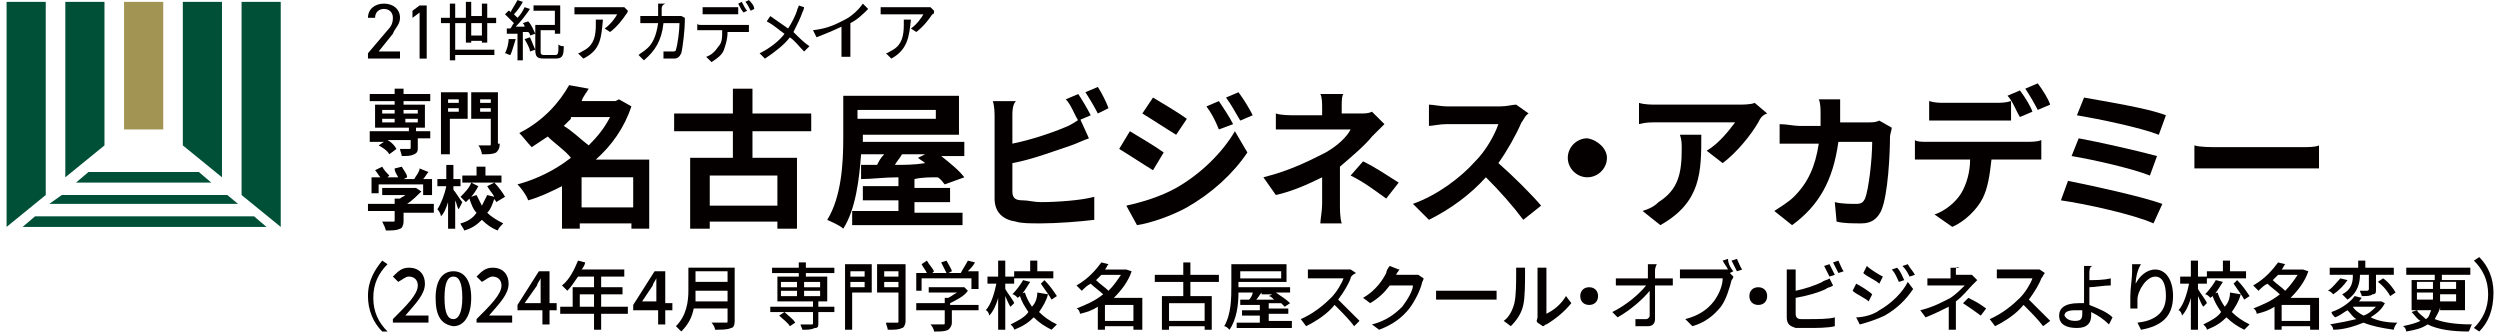
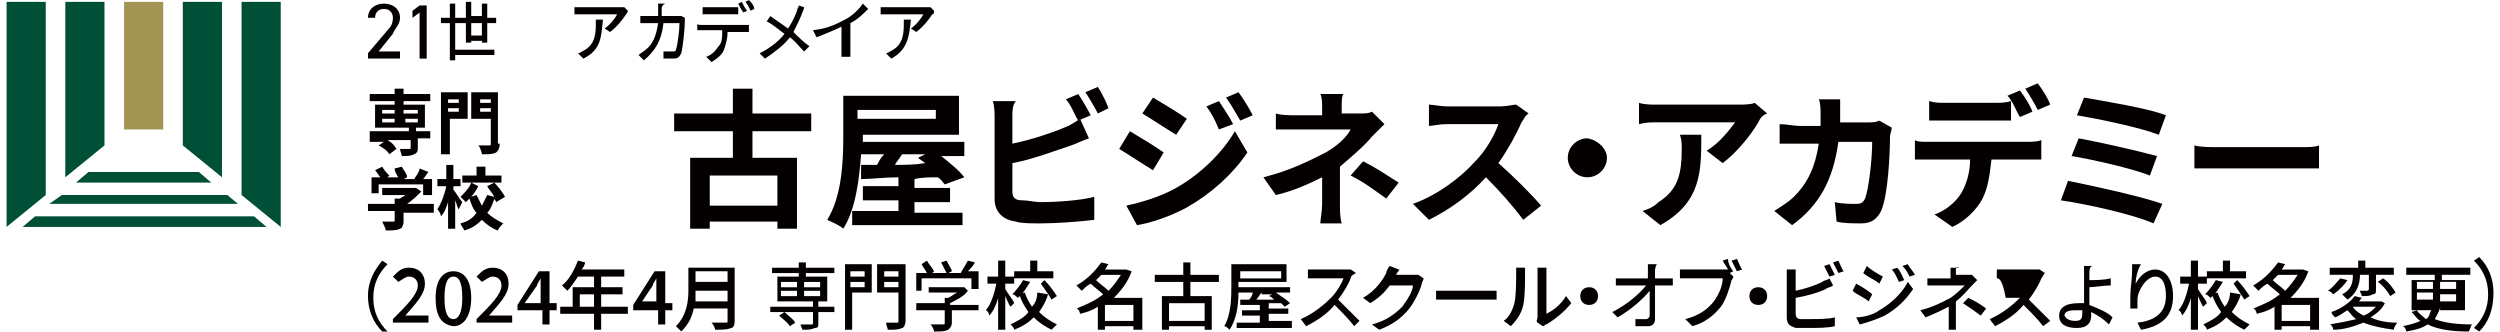
<svg xmlns="http://www.w3.org/2000/svg" width="279" height="37" viewBox="0 0 279 37" fill="none">
  <path d="M3.914 24.139L2.523 25.325H29.741L28.35 24.139H3.914Z" fill="#005038" />
  <path d="M25.369 21.764H6.893L5.502 22.753H26.561L25.369 21.764Z" fill="#005038" />
  <path d="M22.19 19.193H9.873L8.482 20.38H23.581L22.19 19.193Z" fill="#005038" />
  <path d="M5.105 21.764V0.207H0.734V25.324L5.105 21.764Z" fill="#005038" />
  <path d="M26.959 21.764V0.207H31.33V25.324L26.959 21.764Z" fill="#005038" />
  <path d="M11.66 16.227V0.207H7.289V19.786L11.66 16.227Z" fill="#005038" />
  <path d="M18.216 0.207H13.846V14.447H18.216V0.207Z" fill="#A29452" />
  <path d="M24.773 19.786V0.207H20.402V16.227L24.773 19.786Z" fill="#005038" />
  <path d="M44.641 6.535H41.065V5.942L43.25 3.371C43.647 2.975 43.846 2.58 43.846 1.986C43.846 1.393 43.449 0.998 42.852 0.998C42.257 0.998 41.859 1.393 41.859 1.986H41.065C41.065 0.998 41.859 0.404 42.852 0.404C43.846 0.404 44.641 0.998 44.641 1.986C44.641 2.778 44.044 3.173 43.846 3.766L42.257 5.744H44.641V6.535Z" fill="#040000" />
  <path d="M47.621 6.543H46.826V1.4L46.031 1.994V1.203L46.826 0.609H47.621V6.543Z" fill="#040000" />
  <path d="M53.78 4.756V4.558H52.588V4.756H51.992V2.58H50.8V5.547H55.171V6.14H50.8V6.733H50.204V2.58H49.211V1.987H50.204V0.405H50.8V1.987H51.992V0.207H52.588V1.789H53.78V0.405H54.376V1.987H55.37V2.58H54.376V4.756H53.78ZM53.78 3.965V2.58H52.588V3.965H53.78Z" fill="#040000" />
-   <path d="M57.553 4.361C57.355 4.954 57.156 5.745 56.957 6.141C56.759 6.141 56.56 5.943 56.361 5.943C56.56 5.547 56.759 4.954 56.759 4.361H57.553ZM58.944 2.383C59.341 2.779 59.54 3.372 59.739 3.767L59.143 3.965C59.143 3.767 59.143 3.767 58.944 3.57H58.348V6.734H57.752V3.767C57.355 3.767 56.957 3.767 56.56 3.767V3.174H56.957C57.156 2.976 57.156 2.779 57.355 2.581C57.156 2.383 56.759 1.987 56.361 1.592L56.759 1.196C56.759 1.196 56.957 1.196 56.957 1.394C57.156 0.999 57.553 0.405 57.752 0.01L58.348 0.208C58.149 0.603 57.752 1.196 57.355 1.592C57.553 1.79 57.553 1.79 57.752 1.987C58.149 1.592 58.348 1.196 58.547 0.801L59.143 0.999C58.745 1.592 58.149 2.383 57.553 2.976H58.547C58.547 2.976 58.547 2.779 58.348 2.581L58.944 2.383ZM59.143 4.163C59.341 4.559 59.54 5.152 59.739 5.547L59.143 5.745C59.143 5.35 58.745 4.756 58.547 4.361L59.143 4.163ZM61.924 6.141C62.321 6.141 62.321 5.943 62.321 4.954C62.52 5.152 62.719 5.152 62.917 5.152C62.917 6.338 62.719 6.536 61.924 6.536H60.732C59.937 6.536 59.739 6.338 59.739 5.547V2.779H61.924V1.196H59.54V0.603H62.52V3.767H61.924V3.372H60.335V5.745C60.335 5.943 60.335 6.141 60.732 6.141H61.924Z" fill="#040000" />
  <path d="M69.871 1.596C69.473 2.189 68.877 2.98 68.083 3.573L67.487 3.178C68.083 2.782 68.679 1.991 68.877 1.596H64.904C64.705 1.596 64.308 1.596 64.109 1.596V0.805C64.308 0.805 64.705 0.805 64.904 0.805H69.076C69.275 0.805 69.473 0.805 69.672 0.805L70.069 1.2C70.069 1.398 69.871 1.596 69.871 1.596ZM65.103 6.54L64.507 5.947C64.705 5.947 64.904 5.749 65.301 5.551C66.295 4.958 66.493 3.969 66.493 2.782C66.493 2.585 66.493 2.387 66.493 2.189H67.288C67.089 4.167 67.089 5.551 65.103 6.54Z" fill="#040000" />
  <path d="M73.844 0.998C73.844 1.195 73.844 1.393 73.844 1.789H75.434C75.632 1.789 75.831 1.789 76.03 1.789L76.427 1.986C76.427 2.184 76.427 2.184 76.427 2.382C76.427 3.173 76.228 5.151 76.03 5.942C75.831 6.337 75.632 6.535 75.235 6.535C74.838 6.535 74.44 6.535 74.043 6.535V5.744C74.44 5.744 74.838 5.744 75.036 5.744C75.235 5.744 75.434 5.744 75.434 5.546C75.632 4.953 75.831 3.371 75.831 2.58H74.043C73.844 4.558 73.05 5.744 71.858 6.733L71.262 6.14C71.46 5.942 71.858 5.744 72.056 5.546C72.851 4.953 73.248 3.964 73.447 2.58H72.255C72.056 2.58 71.659 2.58 71.46 2.58V1.789C71.659 1.789 72.056 1.789 72.255 1.789H73.447C73.447 1.591 73.447 1.393 73.447 0.998C73.447 0.8 73.447 0.602 73.447 0.404H74.242C73.844 0.602 73.844 0.8 73.844 0.998Z" fill="#040000" />
  <path d="M78.214 2.779H82.982C83.18 2.779 83.379 2.779 83.578 2.779V3.57C83.379 3.57 83.18 3.57 82.982 3.57H81.194C81.194 4.361 80.995 4.954 80.796 5.547C80.598 6.141 80.002 6.536 79.406 6.932L78.81 6.338C79.406 6.141 79.803 5.745 80.2 5.152C80.598 4.756 80.598 4.163 80.598 3.372H78.412C78.214 3.372 78.015 3.372 77.816 3.372V2.581C77.816 2.779 78.015 2.779 78.214 2.779ZM79.207 0.801H81.591C81.79 0.801 82.187 0.801 82.386 0.801V1.592C82.187 1.592 81.988 1.592 81.591 1.592H79.207C79.008 1.592 78.611 1.592 78.412 1.592V0.801C78.81 0.801 79.008 0.801 79.207 0.801ZM83.379 1.196L82.982 1.394C82.783 1.196 82.584 0.801 82.386 0.405L82.783 0.208C82.982 0.603 83.18 0.999 83.379 1.196ZM84.174 0.999L83.776 1.196C83.578 0.801 83.379 0.405 83.18 0.208L83.578 0.01C83.776 0.208 84.174 0.603 84.174 0.999Z" fill="#040000" />
  <path d="M89.54 1.4C89.341 1.994 88.944 2.785 88.546 3.576C89.142 4.169 89.738 4.763 90.334 5.158L89.738 5.751C89.142 5.158 88.745 4.565 88.149 4.169C87.553 4.96 86.559 5.751 85.368 6.543L84.772 5.949C85.963 5.356 86.957 4.565 87.553 3.774C86.957 3.378 86.361 2.785 85.566 2.389L85.963 1.796C86.559 2.192 87.354 2.785 87.95 3.18C88.347 2.587 88.745 1.796 88.944 1.203C88.944 1.005 89.142 0.807 89.142 0.609L89.738 0.807C89.738 1.005 89.54 1.4 89.54 1.4Z" fill="#040000" />
  <path d="M94.306 2.184C95.101 1.789 95.896 0.998 96.293 0.404L96.889 0.998C96.293 1.591 95.697 2.184 94.903 2.58V5.546C94.903 5.942 94.903 6.337 94.903 6.337H93.909C93.909 6.14 93.909 5.744 93.909 5.546V2.975C93.115 3.371 92.121 3.766 91.128 4.162L90.731 3.371C92.519 3.173 93.512 2.58 94.306 2.184Z" fill="#040000" />
  <path d="M104.043 1.596C103.645 2.189 103.049 2.98 102.255 3.573L101.659 3.178C102.255 2.782 102.851 1.991 103.049 1.596H99.076C98.877 1.596 98.48 1.596 98.281 1.596V0.805C98.48 0.805 98.877 0.805 99.076 0.805H103.248C103.447 0.805 103.645 0.805 103.844 0.805L104.241 1.2C104.241 1.398 104.241 1.596 104.043 1.596ZM99.473 6.54L98.877 5.947C99.076 5.947 99.275 5.749 99.672 5.551C100.665 4.958 100.864 3.969 100.864 2.782C100.864 2.585 100.864 2.387 100.864 2.189H101.659C101.46 4.167 101.261 5.551 99.473 6.54Z" fill="#040000" />
-   <path d="M72.652 25.521H70.467V24.928H64.705V25.521H62.719V20.775C61.527 21.368 60.335 21.962 58.944 22.357C58.745 21.764 58.149 20.973 57.752 20.577C59.937 19.984 61.924 18.995 63.712 17.611C63.116 16.82 61.924 16.028 61.129 15.237C60.533 15.633 59.937 16.028 59.341 16.424C58.944 16.028 58.348 15.237 57.951 14.842C60.732 13.457 62.52 11.282 63.513 9.502L65.699 9.898C65.5 10.293 65.103 10.689 64.904 11.282H68.679L69.076 11.084L70.467 11.875C69.672 14.248 68.281 16.226 66.493 17.808H72.453V25.521H72.652ZM63.712 13.26C63.513 13.457 63.116 13.853 62.917 14.051C63.911 14.644 64.904 15.633 65.699 16.226C66.692 15.237 67.487 14.248 68.083 13.062H63.712V13.26ZM70.665 23.148V19.786H64.904V23.148H70.665Z" fill="#040000" />
  <path d="M83.976 14.645V17.611H88.942V25.522H86.757V24.731H79.208V25.522H77.022V17.611H81.79V14.645H75.234V12.667H81.79V9.898H83.976V12.667H90.532V14.645H83.976ZM86.757 19.589H79.208V22.951H86.757V19.589Z" fill="#040000" />
  <path d="M107.419 23.545V25.127H95.102V23.545H100.267V22.358H96.294V20.776H100.267V19.787C98.678 19.787 97.287 19.985 96.095 19.985V18.402H97.883C98.082 18.007 98.28 17.611 98.678 17.216H96.095C95.896 19.985 95.499 23.347 94.108 25.522C93.711 25.127 92.718 24.731 92.32 24.534C93.91 21.962 94.108 18.205 94.108 15.436V10.69H107.022V15.04H96.294V15.634V15.832H107.618V17.414H105.035C106.028 18.205 107.022 18.996 107.618 19.787L105.432 20.578C105.234 20.38 105.035 19.985 104.638 19.787C103.843 19.787 102.85 19.787 102.055 19.985V20.974H106.028V22.556H102.055V23.742H107.419V23.545ZM95.698 12.272V13.261H104.439V12.272H95.698ZM100.664 17.216C100.466 17.611 100.068 18.007 99.87 18.402C100.863 18.402 102.055 18.402 103.247 18.205C103.048 18.007 102.651 17.809 102.452 17.611L103.247 17.216H100.664Z" fill="#040000" />
  <path d="M112.982 12.866V16.03C114.969 15.634 117.353 14.843 118.744 14.25C119.34 14.052 119.936 13.657 120.532 13.261L121.525 15.437C120.929 15.634 120.134 16.03 119.538 16.228C117.75 16.821 115.168 17.81 112.982 18.205V21.37C112.982 22.161 113.38 22.359 114.174 22.359C114.77 22.359 115.366 22.556 116.161 22.556C117.949 22.556 120.73 22.359 122.121 21.963V24.534C120.532 24.732 117.949 24.93 116.161 24.93C114.969 24.93 113.976 24.93 113.38 24.732C111.989 24.534 110.996 23.743 110.996 22.161V13.063C110.996 12.668 110.996 11.877 110.797 11.283H113.38C112.982 11.679 112.982 12.47 112.982 12.866ZM121.724 12.866L120.333 13.459C119.936 12.866 119.538 11.679 118.942 11.086L120.333 10.492C120.73 11.086 121.326 12.074 121.724 12.866ZM123.71 12.074L122.518 12.668C122.121 11.877 121.525 10.888 121.128 10.294L122.518 9.701C122.916 10.294 123.512 11.481 123.71 12.074Z" fill="#040000" />
  <path d="M129.869 17.017L128.677 18.995C127.684 18.402 125.896 17.215 124.902 16.622L126.094 14.644C127.088 15.237 129.074 16.424 129.869 17.017ZM131.26 20.973C134.041 19.39 136.425 17.017 137.816 14.644L139.206 17.017C137.617 19.39 135.233 21.566 132.452 23.148C130.664 24.137 128.28 24.928 126.889 25.126L125.697 22.95C127.485 22.555 129.472 21.962 131.26 20.973ZM132.452 13.259L131.26 15.04C130.266 14.446 128.478 13.259 127.485 12.666L128.677 10.886C129.67 11.48 131.657 12.666 132.452 13.259ZM137.617 13.853L136.028 14.446C135.63 13.457 135.233 12.666 134.637 11.875L136.028 11.282C136.425 11.875 137.22 13.062 137.617 13.853ZM139.802 12.864L138.412 13.457C137.816 12.469 137.418 11.677 136.822 10.886L138.213 10.293C138.809 11.084 139.405 12.073 139.802 12.864Z" fill="#040000" />
  <path d="M149.735 11.875V12.666H151.722C152.318 12.666 152.715 12.666 153.113 12.468L154.503 13.852C154.106 14.248 153.51 14.841 153.113 15.237C152.318 16.226 150.927 17.412 149.537 18.599C149.537 19.983 149.537 21.763 149.537 22.752C149.537 23.345 149.537 24.334 149.735 24.928H147.351C147.351 24.532 147.55 23.543 147.55 22.752V19.785C145.961 20.577 144.173 21.368 142.385 21.763L140.994 19.785C144.173 18.994 146.358 17.808 147.947 17.017C149.338 16.226 150.331 15.237 150.729 14.446H144.57C143.974 14.446 142.981 14.446 142.385 14.446V12.666C142.981 12.864 143.974 12.864 144.57 12.864H147.55V12.072C147.55 11.479 147.55 10.886 147.351 10.49H149.934C149.735 10.688 149.735 11.281 149.735 11.875ZM150.729 19.588L152.119 18.006C153.709 18.797 154.503 19.39 156.093 20.379L154.702 22.159C153.311 21.17 152.318 20.379 150.729 19.588Z" fill="#040000" />
  <path d="M169.8 13.653C169.204 15.038 168.211 16.818 167.218 18.202C168.807 19.587 170.992 21.762 171.986 22.949L169.999 24.531C168.807 22.949 167.416 21.367 165.827 19.784C164.039 21.762 161.854 23.344 159.47 24.531L157.682 22.751C160.463 21.762 163.046 19.784 164.635 18.005C165.827 16.818 166.82 15.038 167.218 13.851H161.456C160.662 13.851 159.867 14.049 159.47 14.049V11.676C159.867 11.676 160.86 11.874 161.456 11.874H167.416C168.211 11.874 168.807 11.676 169.204 11.676L170.595 12.665C170.198 12.862 169.999 13.456 169.8 13.653Z" fill="#040000" />
  <path d="M179.336 17.609C179.336 18.796 178.342 19.785 177.15 19.785C175.958 19.785 174.965 18.796 174.965 17.609C174.965 16.422 175.958 15.434 177.15 15.434C178.342 15.631 179.336 16.62 179.336 17.609Z" fill="#040000" />
  <path d="M196.223 13.654C195.428 15.038 193.839 17.016 192.249 18.203L190.461 16.818C191.852 16.027 193.044 14.445 193.64 13.654H184.899C184.104 13.654 183.707 13.654 182.912 13.852V11.479C183.508 11.676 184.303 11.676 184.899 11.676H194.037C194.435 11.676 195.428 11.676 195.825 11.479L197.216 12.665C196.62 12.863 196.421 13.258 196.223 13.654ZM185.296 25.125L183.309 23.543C183.905 23.345 184.501 23.147 185.097 22.554C187.283 21.169 187.68 19.389 187.68 16.621C187.68 16.027 187.68 15.632 187.481 15.038H189.865C189.865 19.192 189.865 22.554 185.296 25.125Z" fill="#040000" />
  <path d="M205.36 12.075C205.36 12.668 205.36 13.064 205.36 13.657H208.539C208.936 13.657 209.334 13.657 209.731 13.459L211.122 14.25C211.122 14.448 210.923 15.041 210.923 15.239C210.923 17.019 210.724 21.766 209.93 23.546C209.532 24.337 208.936 24.93 207.744 24.93C206.751 24.93 205.758 24.93 204.963 24.732L204.764 22.557C205.559 22.755 206.552 22.755 207.148 22.755C207.744 22.755 207.943 22.557 208.142 22.161C208.539 21.172 208.936 17.81 208.936 15.832H205.162C204.566 20.183 202.976 22.952 199.996 25.128L198.01 23.546C198.606 23.15 199.599 22.557 200.195 21.963C201.784 20.381 202.579 18.601 202.976 16.03H200.791C200.195 16.03 199.202 16.03 198.606 16.03V13.855C199.4 13.855 200.195 14.053 200.791 14.053H203.175C203.175 13.657 203.175 13.064 203.175 12.668C203.175 12.273 203.175 11.482 202.976 11.086H205.36C205.36 11.086 205.36 11.679 205.36 12.075Z" fill="#040000" />
  <path d="M215.096 15.827H226.221C226.618 15.827 227.413 15.827 227.81 15.63V17.805C227.413 17.805 226.817 17.805 226.221 17.805H222.248C222.049 19.585 221.85 20.969 221.254 22.156C220.658 23.343 219.268 24.727 217.877 25.32L215.89 23.936C217.082 23.54 218.274 22.552 218.87 21.563C219.466 20.574 219.864 19.189 219.864 17.805H215.294C214.897 17.805 214.102 17.805 213.705 17.805V15.63C213.904 15.827 214.5 15.827 215.096 15.827ZM217.082 11.476H222.645C223.241 11.476 223.837 11.476 224.433 11.278V13.454C223.837 13.454 223.241 13.454 222.645 13.454H217.082C216.486 13.454 215.692 13.454 215.294 13.454V11.278C215.89 11.476 216.486 11.476 217.082 11.476ZM226.817 12.465L225.426 13.058C225.029 12.465 224.632 11.278 224.036 10.685L225.426 10.092C226.022 10.883 226.618 11.872 226.817 12.465ZM228.804 11.674L227.413 12.267C227.016 11.476 226.42 10.487 226.022 9.894L227.413 9.301C228.009 10.092 228.605 11.081 228.804 11.674Z" fill="#040000" />
  <path d="M241.32 22.755L240.327 24.93C238.141 23.942 232.777 22.755 229.996 22.359L230.791 20.184C233.771 20.777 239.135 21.964 241.32 22.755ZM240.724 17.415L239.929 19.591C237.943 18.799 233.572 17.811 231.188 17.415L231.983 15.437C234.168 15.833 238.539 16.822 240.724 17.415ZM241.717 12.866L240.923 15.042C238.936 14.251 234.168 13.262 231.784 12.866L232.579 10.889C234.764 11.284 239.731 12.075 241.717 12.866Z" fill="#040000" />
  <path d="M247.676 16.422H256.815C257.609 16.422 258.404 16.422 258.801 16.225V18.796C258.404 18.796 257.609 18.796 256.815 18.796H247.676C246.683 18.796 245.491 18.796 244.895 18.796V16.225C245.491 16.422 246.683 16.422 247.676 16.422Z" fill="#040000" />
  <path d="M42.654 29.086L43.25 29.482C42.257 30.47 41.66 31.657 41.66 33.239C41.66 34.821 42.257 36.008 43.25 36.997H42.654C41.66 36.008 41.065 34.623 41.065 33.041C41.065 31.261 41.859 30.075 42.654 29.086Z" fill="#040000" />
  <path d="M43.846 35.61C45.435 34.028 46.627 32.842 46.627 31.853C46.627 31.259 46.23 30.864 45.634 30.864C45.236 30.864 44.839 31.259 44.442 31.457L43.846 30.864C44.442 30.27 44.839 29.875 45.634 29.875C46.826 29.875 47.422 30.666 47.422 31.655C47.422 32.842 46.428 33.83 45.236 35.215C45.634 35.215 45.832 35.215 46.23 35.215H47.819V36.006H43.846V35.61Z" fill="#040000" />
  <path d="M48.613 33.24C48.613 31.262 49.408 30.273 50.6 30.273C51.792 30.273 52.587 31.262 52.587 33.24C52.587 35.218 51.792 36.404 50.6 36.404C49.209 36.207 48.613 35.218 48.613 33.24ZM51.593 33.24C51.593 31.46 51.196 30.867 50.6 30.867C50.004 30.867 49.607 31.46 49.607 33.24C49.607 35.02 50.004 35.613 50.6 35.613C51.196 35.613 51.593 34.822 51.593 33.24Z" fill="#040000" />
  <path d="M53.184 35.61C54.773 34.028 55.965 32.842 55.965 31.853C55.965 31.259 55.568 30.864 54.972 30.864C54.574 30.864 54.177 31.259 53.78 31.457L53.184 30.864C53.78 30.27 54.177 29.875 54.972 29.875C56.164 29.875 56.76 30.666 56.76 31.655C56.76 32.842 55.766 33.83 54.574 35.215C54.972 35.215 55.17 35.215 55.568 35.215H57.157V36.006H53.184V35.61Z" fill="#040000" />
  <path d="M60.335 34.624H57.752V34.031L60.136 30.273H61.328V33.833H62.123V34.624H61.328V36.207H60.533V34.624H60.335ZM60.335 33.833V32.251C60.335 31.856 60.335 31.46 60.335 31.064C60.136 31.46 59.937 31.658 59.937 31.856L58.547 33.833H60.335Z" fill="#040000" />
  <path d="M70.069 35.019H67.089V36.799H66.294V35.019H62.52V34.228H63.91V32.053H66.294V30.866H64.506C64.109 31.459 63.712 32.053 63.314 32.448C63.115 32.25 62.917 32.053 62.718 31.855C63.513 31.261 64.109 30.075 64.506 29.086L65.301 29.284C65.301 29.482 65.102 29.877 64.903 30.075H69.671V30.866H67.089V32.053H69.473V32.844H67.089V34.228H70.069V35.019ZM66.294 34.228V32.844H64.705V34.228H66.294Z" fill="#040000" />
  <path d="M73.249 34.624H70.666V34.031L73.05 30.273H74.242V33.833H75.037V34.624H74.242V36.207H73.447V34.624H73.249ZM73.249 33.833V32.251C73.249 31.856 73.249 31.46 73.249 31.064C73.05 31.46 72.851 31.658 72.851 31.856L71.659 33.636H73.249V33.833Z" fill="#040000" />
  <path d="M81.99 35.808C81.99 36.401 81.791 36.599 81.592 36.599C81.195 36.797 80.599 36.797 79.804 36.797C79.804 36.599 79.606 36.204 79.407 36.006C80.003 36.006 80.798 36.006 80.996 36.006C81.195 36.006 81.195 36.006 81.195 35.808V34.424H77.42C77.222 35.413 76.824 36.204 76.03 36.995C75.831 36.797 75.632 36.599 75.434 36.401C76.626 35.215 76.824 33.633 76.824 32.446V29.875H81.99V35.808ZM81.195 33.633V32.446H77.619C77.619 32.842 77.619 33.237 77.619 33.633H81.195ZM77.619 30.27V31.457H81.195V30.27H77.619Z" fill="#040000" />
  <path d="M93.115 34.825H91.327V36.011C91.327 36.407 91.327 36.605 90.93 36.605C90.532 36.802 90.135 36.802 89.539 36.802C89.539 36.605 89.34 36.407 89.34 36.209C89.738 36.209 90.334 36.209 90.532 36.209C90.731 36.209 90.731 36.209 90.731 36.011V34.825H85.963V34.231H90.731V33.638H86.758V30.869H89.142V30.474H86.162V29.88H89.142V29.287H89.936V29.88H93.115V30.474H89.936V30.869H92.32V33.638H91.327V34.231H93.115V34.825ZM88.148 36.407C87.95 36.011 87.354 35.616 86.956 35.22L87.552 34.825C87.95 35.22 88.546 35.616 88.744 36.011L88.148 36.407ZM87.155 32.056H88.943V31.463H87.155V32.056ZM87.155 33.045H88.943V32.452H87.155V33.045ZM89.738 31.463V32.056H91.526V31.463H89.738ZM91.526 32.452H89.738V33.045H91.526V32.452Z" fill="#040000" />
  <path d="M97.287 32.649H95.101V36.802H94.307V29.484H97.287V32.649ZM94.903 30.276V30.869H96.492V30.276H94.903ZM96.492 32.055V31.462H94.903V32.055H96.492ZM101.061 35.813C101.061 36.209 100.863 36.604 100.664 36.604C100.267 36.802 99.869 36.802 99.075 36.802C99.075 36.604 98.876 36.209 98.876 36.011C99.472 36.011 100.068 36.011 100.068 36.011C100.267 36.011 100.267 36.011 100.267 35.813V32.649H97.883V29.484H101.061V35.813ZM98.677 30.276V30.869H100.267V30.276H98.677ZM100.267 32.055V31.462H98.677V32.055H100.267Z" fill="#040000" />
  <path d="M109.406 34.623H106.227V36.008C106.227 36.404 106.029 36.601 105.83 36.799C105.433 36.997 105.035 36.997 104.241 36.997C104.241 36.799 104.042 36.404 103.843 36.206C104.439 36.206 105.035 36.206 105.234 36.206C105.433 36.206 105.433 36.206 105.433 36.008V34.623H102.254V33.833H105.433V33.239H105.83C106.227 33.041 106.426 32.844 106.823 32.646H103.645V32.053H107.419H107.618L108.015 32.448C107.618 33.041 106.823 33.437 106.029 33.833V34.03H109.207V34.623H109.406ZM103.049 32.448H102.254V30.47H103.446C103.247 30.075 103.049 29.877 102.85 29.482L103.446 29.086C103.645 29.482 104.042 29.877 104.241 30.273L104.042 30.47H105.631C105.433 30.075 105.234 29.679 105.035 29.284L105.631 29.086C105.83 29.482 106.227 30.075 106.227 30.273L105.83 30.47H107.221C107.419 30.075 107.817 29.482 108.015 29.086L108.81 29.284C108.611 29.679 108.214 30.075 108.015 30.273H109.207V32.25H108.413V31.064H102.85V32.448H103.049Z" fill="#040000" />
  <path d="M112.783 34.228C112.585 34.03 112.386 33.437 112.187 33.041V36.799H111.393V33.239C111.194 34.03 110.797 34.821 110.399 35.217C110.399 35.019 110.201 34.623 110.002 34.623C110.598 34.03 110.995 32.646 111.194 31.657H110.201V30.866H111.393V29.086H112.187V30.866H113.181V31.657H112.187V32.25C112.386 32.646 113.181 33.635 113.181 33.833L112.783 34.228ZM116.955 32.844C116.757 33.635 116.359 34.228 115.962 34.821C116.558 35.415 117.154 35.81 117.949 36.206C117.75 36.404 117.551 36.601 117.353 36.799C116.558 36.404 115.962 36.008 115.366 35.415C114.77 36.008 114.174 36.404 113.181 36.799C113.181 36.601 112.982 36.404 112.783 36.206C113.578 35.81 114.373 35.415 114.77 34.821C114.373 34.228 113.975 33.635 113.777 32.844L114.373 32.646C114.571 33.239 114.77 33.635 115.167 34.228C115.565 33.833 115.763 33.239 115.763 32.646L116.955 32.844ZM114.969 31.459C114.571 32.053 114.174 32.844 113.578 33.239C113.379 33.041 113.181 32.844 112.982 32.844C113.379 32.448 113.975 31.657 114.174 31.261L114.969 31.459ZM117.75 31.064H113.181V30.273H114.969V29.086H115.763V30.273H117.551V31.064H117.75ZM116.558 31.261C117.154 31.855 117.551 32.448 117.949 33.041L117.353 33.437C117.154 33.041 116.558 32.25 116.161 31.657L116.558 31.261Z" fill="#040000" />
  <path d="M127.285 36.802H126.49V36.407H123.311V36.802H122.517V34.231C121.921 34.627 121.325 34.825 120.53 35.023C120.53 34.825 120.331 34.429 120.133 34.429C121.126 34.034 122.119 33.638 123.113 32.847C122.715 32.452 122.119 32.056 121.722 31.66C121.325 31.858 121.126 32.056 120.729 32.452C120.53 32.254 120.331 32.056 120.133 31.858C121.523 31.067 122.318 30.078 122.914 29.287L123.709 29.485C123.51 29.683 123.51 29.88 123.311 30.078H125.497H125.695L126.291 30.276C125.894 31.463 125.099 32.452 124.305 33.242H127.483V36.802H127.285ZM122.914 30.672C122.715 30.869 122.517 31.067 122.318 31.265C122.715 31.66 123.311 32.056 123.709 32.452C124.305 31.858 124.702 31.265 125.099 30.672H122.914ZM126.49 35.814V34.034H123.311V35.814H126.49Z" fill="#040000" />
  <path d="M132.848 31.463V33.045H135.232V36.802H134.438V36.407H130.464V36.802H129.67V33.045H132.054V31.463H128.875V30.672H132.054V29.287H132.848V30.672H136.027V31.463H132.848ZM134.438 33.836H130.464V35.814H134.438V33.836Z" fill="#040000" />
  <path d="M144.172 36.011V36.604H138.014V36.011H140.596V35.22H138.61V34.626H140.596V34.033H138.411V33.44C138.61 33.44 139.007 33.44 139.404 33.44C139.603 33.242 139.802 32.846 139.802 32.649H138.212C138.212 34.033 138.014 35.615 137.219 36.802C137.02 36.604 136.822 36.406 136.623 36.406C137.418 35.022 137.418 33.242 137.418 31.858V29.484H143.576V31.462H138.212V31.858V32.055H143.974V32.649H142.384C142.98 33.044 143.576 33.44 143.974 33.835L143.378 34.231C143.179 34.033 143.179 34.033 142.98 33.835H141.59V34.429H143.775V35.022H141.59V35.813H144.172V36.011ZM138.411 30.276V31.067H142.98V30.276H138.411ZM140.795 32.649C140.596 32.846 140.398 33.242 140.199 33.44C140.795 33.44 141.59 33.44 142.186 33.44C141.987 33.242 141.788 33.044 141.59 33.044L141.987 32.846H140.795V32.649Z" fill="#040000" />
  <path d="M150.729 31.061C150.53 31.654 149.934 32.643 149.338 33.434C150.133 34.225 151.126 35.214 151.722 35.808L151.126 36.401C150.53 35.61 149.735 34.819 148.941 34.028C148.146 35.017 146.954 35.808 145.762 36.401L145.166 35.61C146.557 35.017 147.749 34.028 148.543 33.237C149.139 32.643 149.735 31.654 149.934 31.061H146.954C146.557 31.061 146.159 31.061 145.961 31.061V30.072C146.159 30.072 146.557 30.072 146.954 30.072H149.934C150.331 30.072 150.53 30.072 150.729 30.072L151.325 30.468C150.927 30.666 150.729 30.863 150.729 31.061Z" fill="#040000" />
  <path d="M155.894 30.471C155.894 30.471 155.894 30.669 155.695 30.669H157.682C157.88 30.669 158.079 30.669 158.278 30.669L158.874 31.064C158.874 31.262 158.675 31.46 158.675 31.657C158.476 32.449 157.88 33.635 157.284 34.426C156.49 35.415 155.496 36.206 153.907 36.8L153.112 36.206C154.702 35.811 155.695 35.02 156.49 34.228C157.086 33.437 157.682 32.449 157.682 31.855H155.099C154.503 32.646 153.907 33.24 152.914 33.833L152.119 33.24C153.51 32.449 154.304 31.262 154.702 30.471C154.702 30.273 154.9 29.878 155.099 29.68L156.092 30.075C156.291 29.878 156.092 30.273 155.894 30.471Z" fill="#040000" />
  <path d="M161.458 32.449H166.027C166.424 32.449 166.822 32.449 167.02 32.449V33.438C166.822 33.438 166.424 33.438 166.027 33.438H161.458C161.06 33.438 160.464 33.438 160.266 33.438V32.449C160.464 32.449 161.06 32.449 161.458 32.449Z" fill="#040000" />
  <path d="M169.004 33.83C169.203 33.039 169.203 31.457 169.203 30.468C169.203 30.27 169.203 30.073 169.203 29.875H170.196C170.196 29.875 170.196 30.27 170.196 30.468C170.196 31.457 170.196 33.237 169.998 34.028C169.799 35.017 169.203 35.808 168.607 36.401L167.812 35.808C168.408 35.413 168.806 34.621 169.004 33.83ZM171.587 35.413V30.468C171.587 30.073 171.587 29.875 171.587 29.875H172.581C172.581 29.875 172.581 30.27 172.581 30.468V35.017C173.375 34.621 174.17 34.028 174.766 33.039L175.362 33.83C174.567 34.819 173.574 35.61 172.581 36.204C172.382 36.204 172.382 36.401 172.183 36.401L171.587 36.006C171.389 35.808 171.587 35.61 171.587 35.413Z" fill="#040000" />
  <path d="M178.344 33.044C178.344 33.637 177.947 34.032 177.351 34.032C176.755 34.032 176.357 33.637 176.357 33.044C176.357 32.45 176.755 32.055 177.351 32.055C177.947 32.055 178.344 32.45 178.344 33.044Z" fill="#040000" />
  <path d="M184.7 30.276C184.7 30.473 184.7 30.671 184.7 31.067H185.892C186.09 31.067 186.488 31.067 186.686 31.067V31.858C186.488 31.858 186.09 31.858 185.892 31.858H184.7C184.7 33.044 184.7 34.626 184.7 35.615C184.7 36.011 184.501 36.406 183.905 36.406C183.508 36.406 182.912 36.406 182.514 36.406V35.615C182.912 35.615 183.309 35.615 183.706 35.615C183.905 35.615 184.104 35.417 184.104 35.22C184.104 34.626 184.104 33.638 184.104 32.451C183.309 33.44 181.918 34.626 180.528 35.417L179.932 34.824C181.521 34.033 182.912 32.846 183.706 31.858H181.124C180.925 31.858 180.528 31.858 180.329 31.858V31.067C180.528 31.067 180.925 31.067 181.124 31.067H183.905C183.905 30.869 183.905 30.473 183.905 30.276C183.905 29.88 183.905 29.682 183.905 29.484H184.898C184.7 29.88 184.7 30.078 184.7 30.276Z" fill="#040000" />
  <path d="M193.442 30.271L193.045 30.469L193.442 30.864C193.442 31.062 193.244 31.26 193.244 31.26C193.045 32.051 192.648 33.435 192.052 34.227C191.257 35.215 190.264 36.007 188.873 36.402L188.078 35.611C189.668 35.215 190.661 34.424 191.257 33.633C191.853 32.842 192.25 31.853 192.25 31.062H188.277C187.88 31.062 187.681 31.062 187.482 31.062V30.073C187.681 30.073 188.078 30.073 188.476 30.073H192.449C192.648 30.073 192.648 30.073 192.846 30.073C192.648 29.678 192.449 29.48 192.25 29.084L192.846 28.887C192.846 29.48 193.244 30.073 193.442 30.271ZM194.436 30.073L193.84 30.271C193.641 29.876 193.442 29.48 193.244 29.084L193.84 28.887C194.038 29.282 194.237 29.876 194.436 30.073Z" fill="#040000" />
  <path d="M197.217 33.044C197.217 33.637 196.82 34.032 196.224 34.032C195.628 34.032 195.23 33.637 195.23 33.044C195.23 32.45 195.628 32.055 196.224 32.055C196.82 32.055 197.217 32.45 197.217 33.044Z" fill="#040000" />
  <path d="M200.396 30.668V32.448C201.389 32.25 202.581 31.855 203.376 31.459C203.574 31.261 203.972 31.261 204.17 31.064L204.568 31.855C204.369 32.053 203.972 32.053 203.773 32.25C202.978 32.646 201.588 33.041 200.396 33.239V35.019C200.396 35.415 200.594 35.612 200.992 35.612C201.19 35.612 201.588 35.612 201.985 35.612C202.78 35.612 204.17 35.612 204.766 35.415V36.404C203.972 36.601 202.78 36.601 201.786 36.601C201.19 36.601 200.793 36.601 200.396 36.601C199.8 36.404 199.402 36.206 199.402 35.415V30.866C199.402 30.668 199.402 30.273 199.402 30.075H200.396C200.396 30.075 200.396 30.47 200.396 30.668ZM204.766 30.668L204.17 30.866C203.972 30.47 203.773 30.075 203.574 29.679L204.17 29.482C204.369 29.877 204.568 30.273 204.766 30.668ZM205.76 30.273L205.164 30.47C204.965 30.075 204.766 29.679 204.568 29.284L205.164 29.086C205.362 29.482 205.561 30.075 205.76 30.273Z" fill="#040000" />
  <path d="M208.937 32.846L208.54 33.638C208.143 33.242 207.149 32.846 206.752 32.451L207.149 31.66C207.547 31.858 208.54 32.451 208.937 32.846ZM209.732 34.626C211.123 33.835 212.315 32.649 212.911 31.462L213.507 32.253C212.712 33.44 211.719 34.429 210.328 35.22C209.533 35.615 208.341 36.011 207.547 36.209L207.149 35.417C207.745 35.417 208.937 35.22 209.732 34.626ZM210.129 30.869L209.732 31.66C209.335 31.264 208.341 30.869 207.944 30.473L208.341 29.682C208.739 30.078 209.732 30.671 210.129 30.869ZM212.513 31.264L211.917 31.462C211.719 31.067 211.52 30.473 211.123 30.078L211.719 29.88C212.116 30.276 212.315 30.869 212.513 31.264ZM213.705 30.671L213.109 30.869C212.911 30.473 212.712 30.078 212.315 29.682L212.911 29.484C213.109 29.88 213.507 30.276 213.705 30.671Z" fill="#040000" />
  <path d="M218.276 30.276V30.671H219.468C219.667 30.671 219.865 30.671 220.064 30.671L220.66 31.265C220.461 31.462 220.263 31.66 220.064 31.858C219.667 32.254 219.071 33.045 218.276 33.638V35.813C218.276 36.209 218.276 36.605 218.276 36.802H217.481C217.481 36.605 217.481 36.209 217.481 35.813V34.231C216.687 34.627 215.892 35.022 214.899 35.418L214.303 34.627C215.892 34.231 216.885 33.638 217.68 33.242C218.276 32.847 218.872 32.254 219.269 31.858H216.091C215.892 31.858 215.296 31.858 215.097 31.858V31.067C215.296 31.067 215.892 31.067 216.091 31.067H217.68V30.671C217.68 30.474 217.68 30.078 217.68 29.88H218.673C218.276 29.683 218.276 29.88 218.276 30.276ZM219.071 33.836L219.667 33.242C220.461 33.638 220.859 33.836 221.653 34.429L221.057 35.22C220.263 34.627 219.667 34.231 219.071 33.836Z" fill="#040000" />
-   <path d="M227.812 31.061C227.613 31.654 227.017 32.643 226.421 33.434C227.216 34.225 228.209 35.214 228.805 35.808L228.011 36.401C227.415 35.61 226.62 34.819 225.825 34.028C225.031 35.017 223.839 35.808 222.647 36.401L222.051 35.61C223.441 35.017 224.633 34.028 225.428 33.237C226.024 32.643 226.62 31.654 226.819 31.061H223.839C223.441 31.061 223.044 31.061 222.845 31.061V30.072C223.044 30.072 223.441 30.072 223.839 30.072H226.819C227.216 30.072 227.415 30.072 227.613 30.072L228.209 30.468C228.011 30.666 228.011 30.863 227.812 31.061Z" fill="#040000" />
+   <path d="M227.812 31.061C227.613 31.654 227.017 32.643 226.421 33.434C227.216 34.225 228.209 35.214 228.805 35.808L228.011 36.401C227.415 35.61 226.62 34.819 225.825 34.028C225.031 35.017 223.839 35.808 222.647 36.401L222.051 35.61C223.441 35.017 224.633 34.028 225.428 33.237H223.839C223.441 31.061 223.044 31.061 222.845 31.061V30.072C223.044 30.072 223.441 30.072 223.839 30.072H226.819C227.216 30.072 227.415 30.072 227.613 30.072L228.209 30.468C228.011 30.666 228.011 30.863 227.812 31.061Z" fill="#040000" />
  <path d="M233.176 30.471C233.176 30.669 233.176 30.866 233.176 31.262C233.772 31.262 234.765 31.262 235.56 31.064V31.855C234.765 31.855 233.772 32.053 233.176 32.053C233.176 32.646 233.176 33.437 233.176 34.031C234.17 34.426 235.163 34.822 235.759 35.415L235.362 36.206C234.766 35.613 234.17 35.217 233.375 34.822C233.375 35.02 233.375 35.217 233.375 35.217C233.375 36.008 232.977 36.602 231.785 36.602C230.593 36.602 229.799 36.206 229.799 35.217C229.799 34.426 230.395 33.833 231.984 33.833C232.183 33.833 232.381 33.833 232.58 33.833C232.58 33.24 232.58 32.449 232.58 32.053C232.58 31.657 232.58 30.866 232.58 30.669C232.58 30.273 232.58 29.878 232.58 29.68H233.573C233.176 29.68 233.176 30.273 233.176 30.471ZM231.587 35.811C232.183 35.811 232.382 35.613 232.382 35.02C232.382 34.822 232.382 34.822 232.382 34.624C232.183 34.624 231.984 34.624 231.587 34.624C230.792 34.624 230.395 34.822 230.395 35.217C230.594 35.613 230.991 35.811 231.587 35.811Z" fill="#040000" />
  <path d="M238.34 31.66C238.737 30.869 239.532 30.078 240.525 30.078C241.717 30.078 242.512 31.264 242.512 33.044C242.512 35.417 241.121 36.406 238.936 36.802L238.539 36.011C240.327 35.813 241.717 35.022 241.717 33.044C241.717 31.66 241.32 30.869 240.525 30.869C239.532 30.869 238.539 32.451 238.539 33.44C238.539 33.638 238.539 34.033 238.539 34.429H237.744C237.744 34.033 237.744 33.638 237.744 33.044C237.744 32.253 237.943 31.067 237.943 30.276C237.943 30.078 237.943 29.682 237.943 29.484H238.936C238.539 30.078 238.34 31.067 238.34 31.66Z" fill="#040000" />
  <path d="M245.891 34.228C245.692 34.03 245.493 33.437 245.295 33.041V36.799H244.5V33.239C244.301 34.03 243.904 34.821 243.507 35.217C243.507 35.019 243.308 34.623 243.109 34.623C243.705 34.03 244.103 32.646 244.301 31.657H243.308V30.866H244.5V29.086H245.295V30.866H246.288V31.657H245.295V32.25C245.493 32.646 246.288 33.635 246.288 33.833L245.891 34.228ZM250.063 32.844C249.864 33.635 249.467 34.228 249.069 34.821C249.665 35.415 250.261 35.81 251.056 36.206C250.857 36.404 250.659 36.601 250.46 36.799C249.665 36.404 249.069 36.008 248.473 35.415C247.877 36.008 247.281 36.404 246.288 36.799C246.288 36.601 246.089 36.404 245.891 36.206C246.685 35.81 247.48 35.415 247.877 34.821C247.48 34.228 247.083 33.635 246.884 32.844L247.48 32.646C247.679 33.239 247.877 33.635 248.275 34.228C248.672 33.833 248.871 33.239 248.871 32.646L250.063 32.844ZM248.076 31.459C247.679 32.053 247.281 32.844 246.685 33.239C246.487 33.041 246.288 32.844 246.089 32.844C246.487 32.448 247.083 31.657 247.281 31.261L248.076 31.459ZM250.857 31.064H246.288V30.273H248.076V29.086H248.871V30.273H250.659V31.064H250.857ZM249.665 31.261C250.261 31.855 250.659 32.448 251.056 33.041L250.46 33.437C250.261 33.041 249.665 32.25 249.268 31.657L249.665 31.261Z" fill="#040000" />
  <path d="M258.605 36.802H257.81V36.407H254.632V36.802H253.837V34.231C253.241 34.627 252.645 34.825 251.85 35.023C251.85 34.825 251.652 34.429 251.453 34.429C252.446 34.034 253.44 33.638 254.433 32.847C254.036 32.452 253.44 32.056 253.042 31.66C252.645 31.858 252.446 32.056 252.049 32.452C251.85 32.254 251.652 32.056 251.453 31.858C252.844 31.067 253.638 30.078 254.234 29.287L255.029 29.485C254.83 29.683 254.83 29.88 254.632 30.078H256.817H257.016L257.612 30.276C257.214 31.463 256.42 32.452 255.625 33.242H258.804V36.802H258.605ZM254.234 30.672C254.036 30.869 253.837 31.067 253.638 31.265C254.036 31.66 254.632 32.056 255.029 32.452C255.625 31.858 256.022 31.265 256.42 30.672H254.234ZM257.81 35.814V34.034H254.632V35.814H257.81Z" fill="#040000" />
  <path d="M266.154 33.833C265.757 34.623 265.161 35.019 264.565 35.415C265.36 35.81 266.353 36.008 267.545 36.008C267.346 36.206 267.148 36.601 267.148 36.799C265.757 36.601 264.764 36.404 263.77 36.008C262.777 36.404 261.585 36.799 260.393 36.799C260.393 36.601 260.194 36.206 259.996 36.206C261.188 36.008 262.181 35.81 262.976 35.612C262.578 35.415 262.38 35.019 261.982 34.623C261.585 34.821 261.188 35.217 260.592 35.415C260.393 35.217 260.194 35.019 260.194 34.821C261.386 34.426 262.38 33.635 262.777 33.041L263.572 33.239C263.373 33.437 263.373 33.635 263.174 33.635H265.558H265.757L266.154 33.833ZM261.982 31.261C261.585 31.855 260.989 32.448 260.393 32.844C260.194 32.646 259.996 32.448 259.797 32.448C260.393 32.053 260.79 31.459 261.188 31.064L261.982 31.261ZM263.373 30.668C263.373 31.459 263.174 32.646 261.982 33.437C261.784 33.239 261.585 33.041 261.386 32.844C262.578 32.25 262.578 31.261 262.578 30.668H259.996V29.877H263.174V29.086H263.969V29.877H267.148V30.668H265.161V32.25C265.161 32.646 265.161 32.844 264.764 32.844C264.565 33.041 264.168 33.041 263.572 33.041C263.572 32.844 263.373 32.646 263.373 32.448C263.77 32.448 263.969 32.448 264.168 32.448C264.168 32.448 264.366 32.448 264.366 32.25V30.668H263.373ZM262.578 34.228C262.777 34.623 263.373 35.019 263.77 35.217C264.366 35.019 264.764 34.623 265.161 34.228H262.578ZM265.956 31.064C266.552 31.459 267.148 32.25 267.346 32.646L266.75 33.041C266.552 32.646 265.956 31.855 265.36 31.459L265.956 31.064Z" fill="#040000" />
  <path d="M272.313 34.226C272.313 34.621 271.915 35.215 271.717 35.61C272.71 36.006 274.101 36.204 275.889 36.204C275.69 36.401 275.69 36.797 275.491 36.995C273.703 36.995 272.114 36.797 270.922 36.204C270.326 36.599 269.73 36.797 268.538 36.995C268.538 36.797 268.339 36.401 268.141 36.401C269.134 36.204 269.73 36.006 270.127 35.808C269.73 35.61 269.531 35.215 269.134 34.819L269.73 34.621C269.929 35.017 270.326 35.215 270.723 35.61C271.121 35.413 271.121 35.017 271.319 34.621H269.134V31.259H271.717V30.666H268.538V29.875H275.69V30.666H272.511V31.259H275.094V34.621H272.313V34.226ZM269.73 32.248H271.518V31.457H269.73V32.248ZM271.518 33.435C271.518 33.237 271.518 33.237 271.518 33.039V32.644H269.73V33.435H271.518ZM274.101 32.842H272.313V33.237C272.313 33.435 272.313 33.435 272.313 33.633H274.101V32.842ZM272.313 31.457V32.248H274.101V31.457H272.313Z" fill="#040000" />
  <path d="M276.684 36.996L276.088 36.6C277.081 35.611 277.677 34.425 277.677 32.843C277.677 31.261 277.081 30.074 276.088 29.085L276.684 28.689C277.677 29.678 278.273 31.063 278.273 32.645C278.273 34.623 277.677 36.007 276.684 36.996Z" fill="#040000" />
  <path d="M48.215 15.436H46.626V16.425C46.626 16.82 46.626 17.018 46.228 17.216C45.831 17.414 45.434 17.414 44.838 17.414C44.838 17.216 44.639 16.82 44.639 16.623C45.036 16.623 45.632 16.623 45.632 16.623C45.831 16.623 45.831 16.623 45.831 16.425V15.634H43.248C43.646 15.832 44.043 16.227 44.242 16.623L43.447 17.216C43.248 16.82 42.652 16.425 42.255 16.227L42.851 15.832H41.262V14.645H45.632V14.249H41.858V11.678H44.043V11.283H41.262V10.492H44.043V9.898H45.036V10.492H48.016V11.283H45.036V11.678H47.42V14.249H46.427V14.645H48.016V15.436H48.215ZM42.652 12.667H44.043V12.272H42.652V12.667ZM42.652 13.656H44.043V13.261H42.652V13.656ZM45.036 12.272V12.667H46.626V12.272H45.036ZM46.626 13.261H45.235V13.656H46.626V13.261Z" fill="#040000" />
  <path d="M52.191 13.261H50.204V17.217H49.211V10.295H52.191V13.261ZM50.006 11.086V11.482H51.198V11.086H50.006ZM51.198 12.47V12.075H50.006V12.47H51.198ZM55.767 16.03C55.767 16.624 55.568 16.821 55.37 17.019C54.972 17.217 54.575 17.217 53.78 17.217C53.78 17.019 53.582 16.426 53.383 16.228C53.78 16.228 54.376 16.228 54.575 16.228C54.774 16.228 54.774 16.228 54.774 16.03V13.261H52.588V10.295H55.568V16.03H55.767ZM53.582 11.086V11.482H54.774V11.086H53.582ZM54.774 12.47V12.075H53.582V12.47H54.774Z" fill="#040000" />
  <path d="M48.018 23.744H45.038V24.733C45.038 25.128 44.839 25.524 44.641 25.524C44.243 25.721 43.846 25.721 43.051 25.721C43.051 25.524 42.852 25.128 42.654 24.733C43.051 24.733 43.647 24.733 43.846 24.733C44.044 24.733 44.044 24.733 44.044 24.535V23.546H41.065V22.755H44.044V22.161H44.641C44.839 21.964 45.038 21.964 45.236 21.766H42.654V20.975H46.23H46.428L47.025 21.37C46.627 21.766 46.031 22.359 45.435 22.755H48.415V23.744H48.018ZM42.256 21.568H41.462V19.788H42.455C42.257 19.59 42.058 19.195 41.859 18.997L42.654 18.602C42.852 18.997 43.25 19.393 43.449 19.59L43.25 19.788H44.442C44.243 19.393 44.044 19.195 44.044 18.799L44.839 18.602C45.038 18.997 45.435 19.393 45.435 19.788L45.038 19.986H46.23C46.428 19.59 46.826 19.195 46.826 18.799L47.819 19.195C47.62 19.393 47.422 19.788 47.223 19.986H48.216V21.766H47.223V20.579H42.256V21.568Z" fill="#040000" />
  <path d="M51.197 23.349C50.998 23.151 50.998 22.755 50.799 22.36V25.524H50.005V22.558C49.806 23.151 49.607 23.744 49.21 24.14C49.21 23.942 49.011 23.546 48.812 23.349C49.21 22.755 49.607 21.766 49.806 20.778H48.812V19.986H49.806V18.404H50.6V19.986H51.395V20.778H50.6V21.173C50.799 21.371 51.395 22.36 51.594 22.558L51.197 23.349ZM55.368 22.558C55.368 22.36 55.17 22.36 55.17 22.162C54.971 22.755 54.773 23.349 54.375 23.744C54.773 24.14 55.368 24.535 56.163 24.931C55.965 25.128 55.567 25.524 55.567 25.722C54.971 25.524 54.375 25.128 53.779 24.535C53.183 25.128 52.587 25.524 51.792 25.722C51.792 25.524 51.395 25.128 51.395 24.931C52.19 24.733 52.786 24.337 53.183 23.744C52.786 23.349 52.587 22.755 52.389 22.162C52.19 22.36 52.19 22.36 51.991 22.558C51.792 22.36 51.594 22.162 51.395 21.964C51.792 21.569 52.389 20.975 52.587 20.382L53.382 20.778C53.183 21.173 52.786 21.766 52.587 21.964L53.183 21.766C53.382 22.162 53.581 22.558 53.779 22.953C53.978 22.558 54.176 22.162 54.375 21.766L55.17 21.964C54.971 21.569 54.574 21.173 54.375 20.778L55.17 20.382C55.567 20.778 56.163 21.569 56.362 21.964L55.368 22.558ZM55.965 20.382H51.594V19.591H53.183V18.602H54.176V19.591H55.965V20.382Z" fill="#040000" />
</svg>